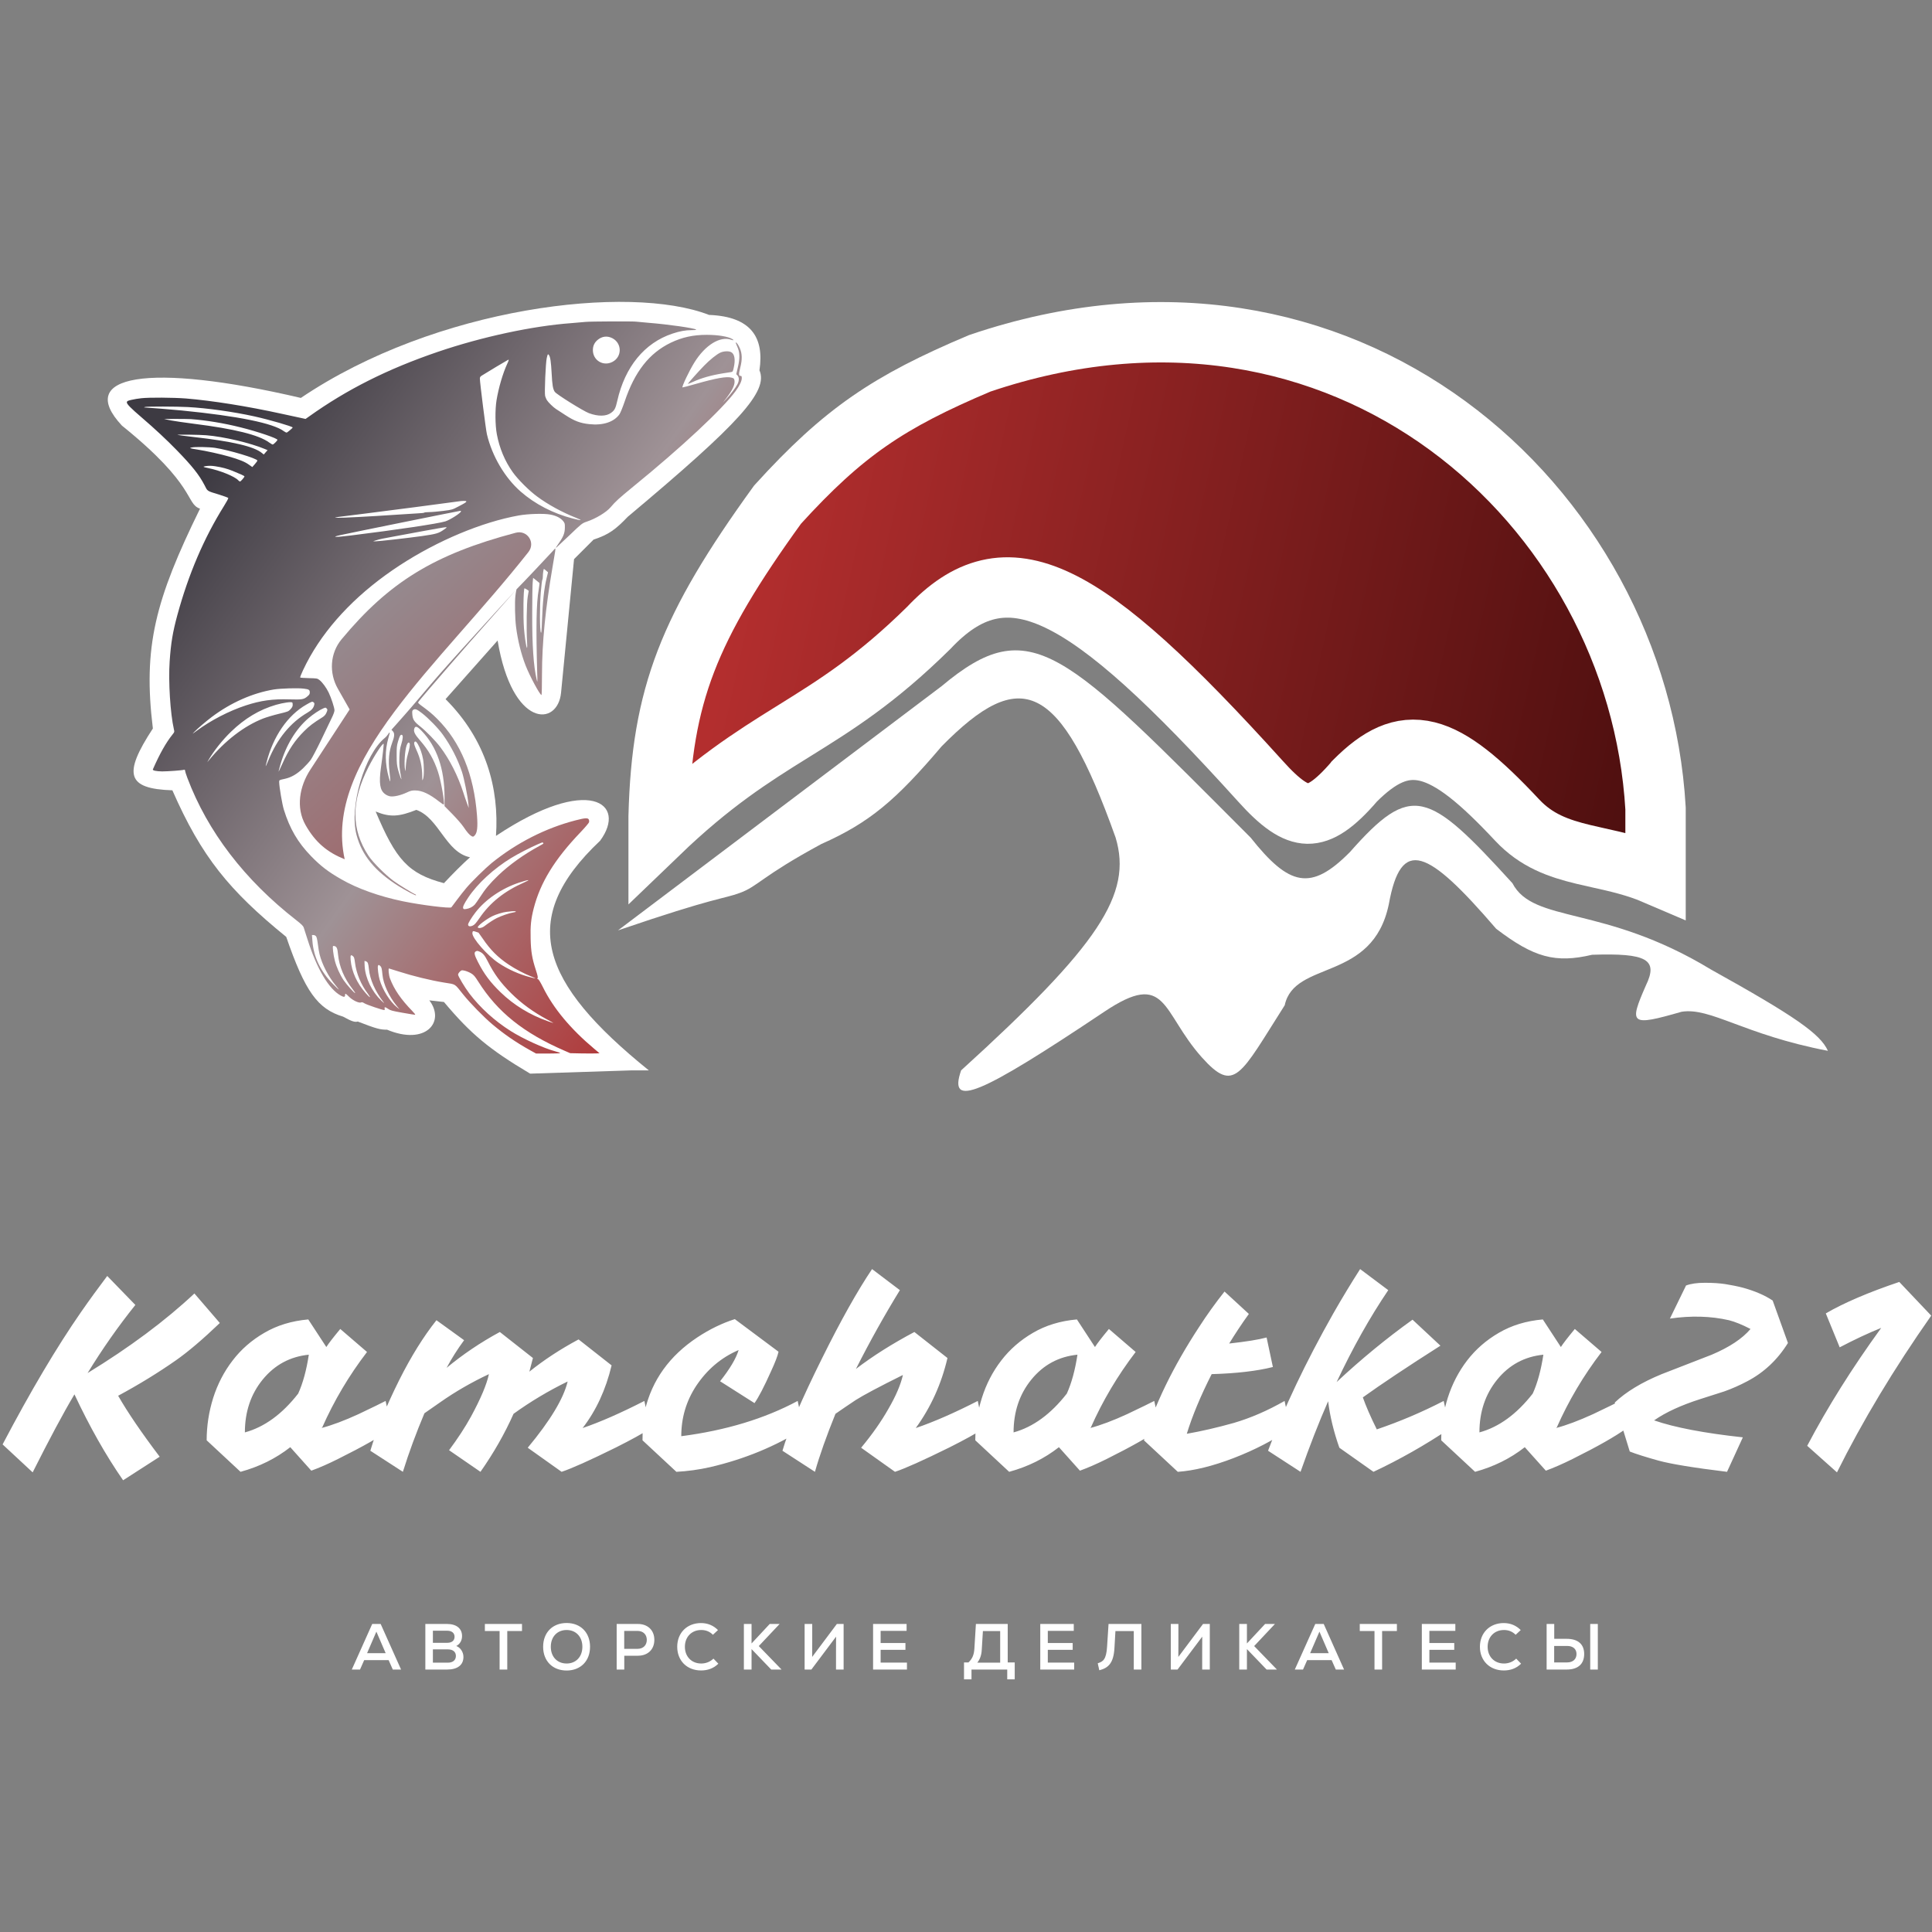
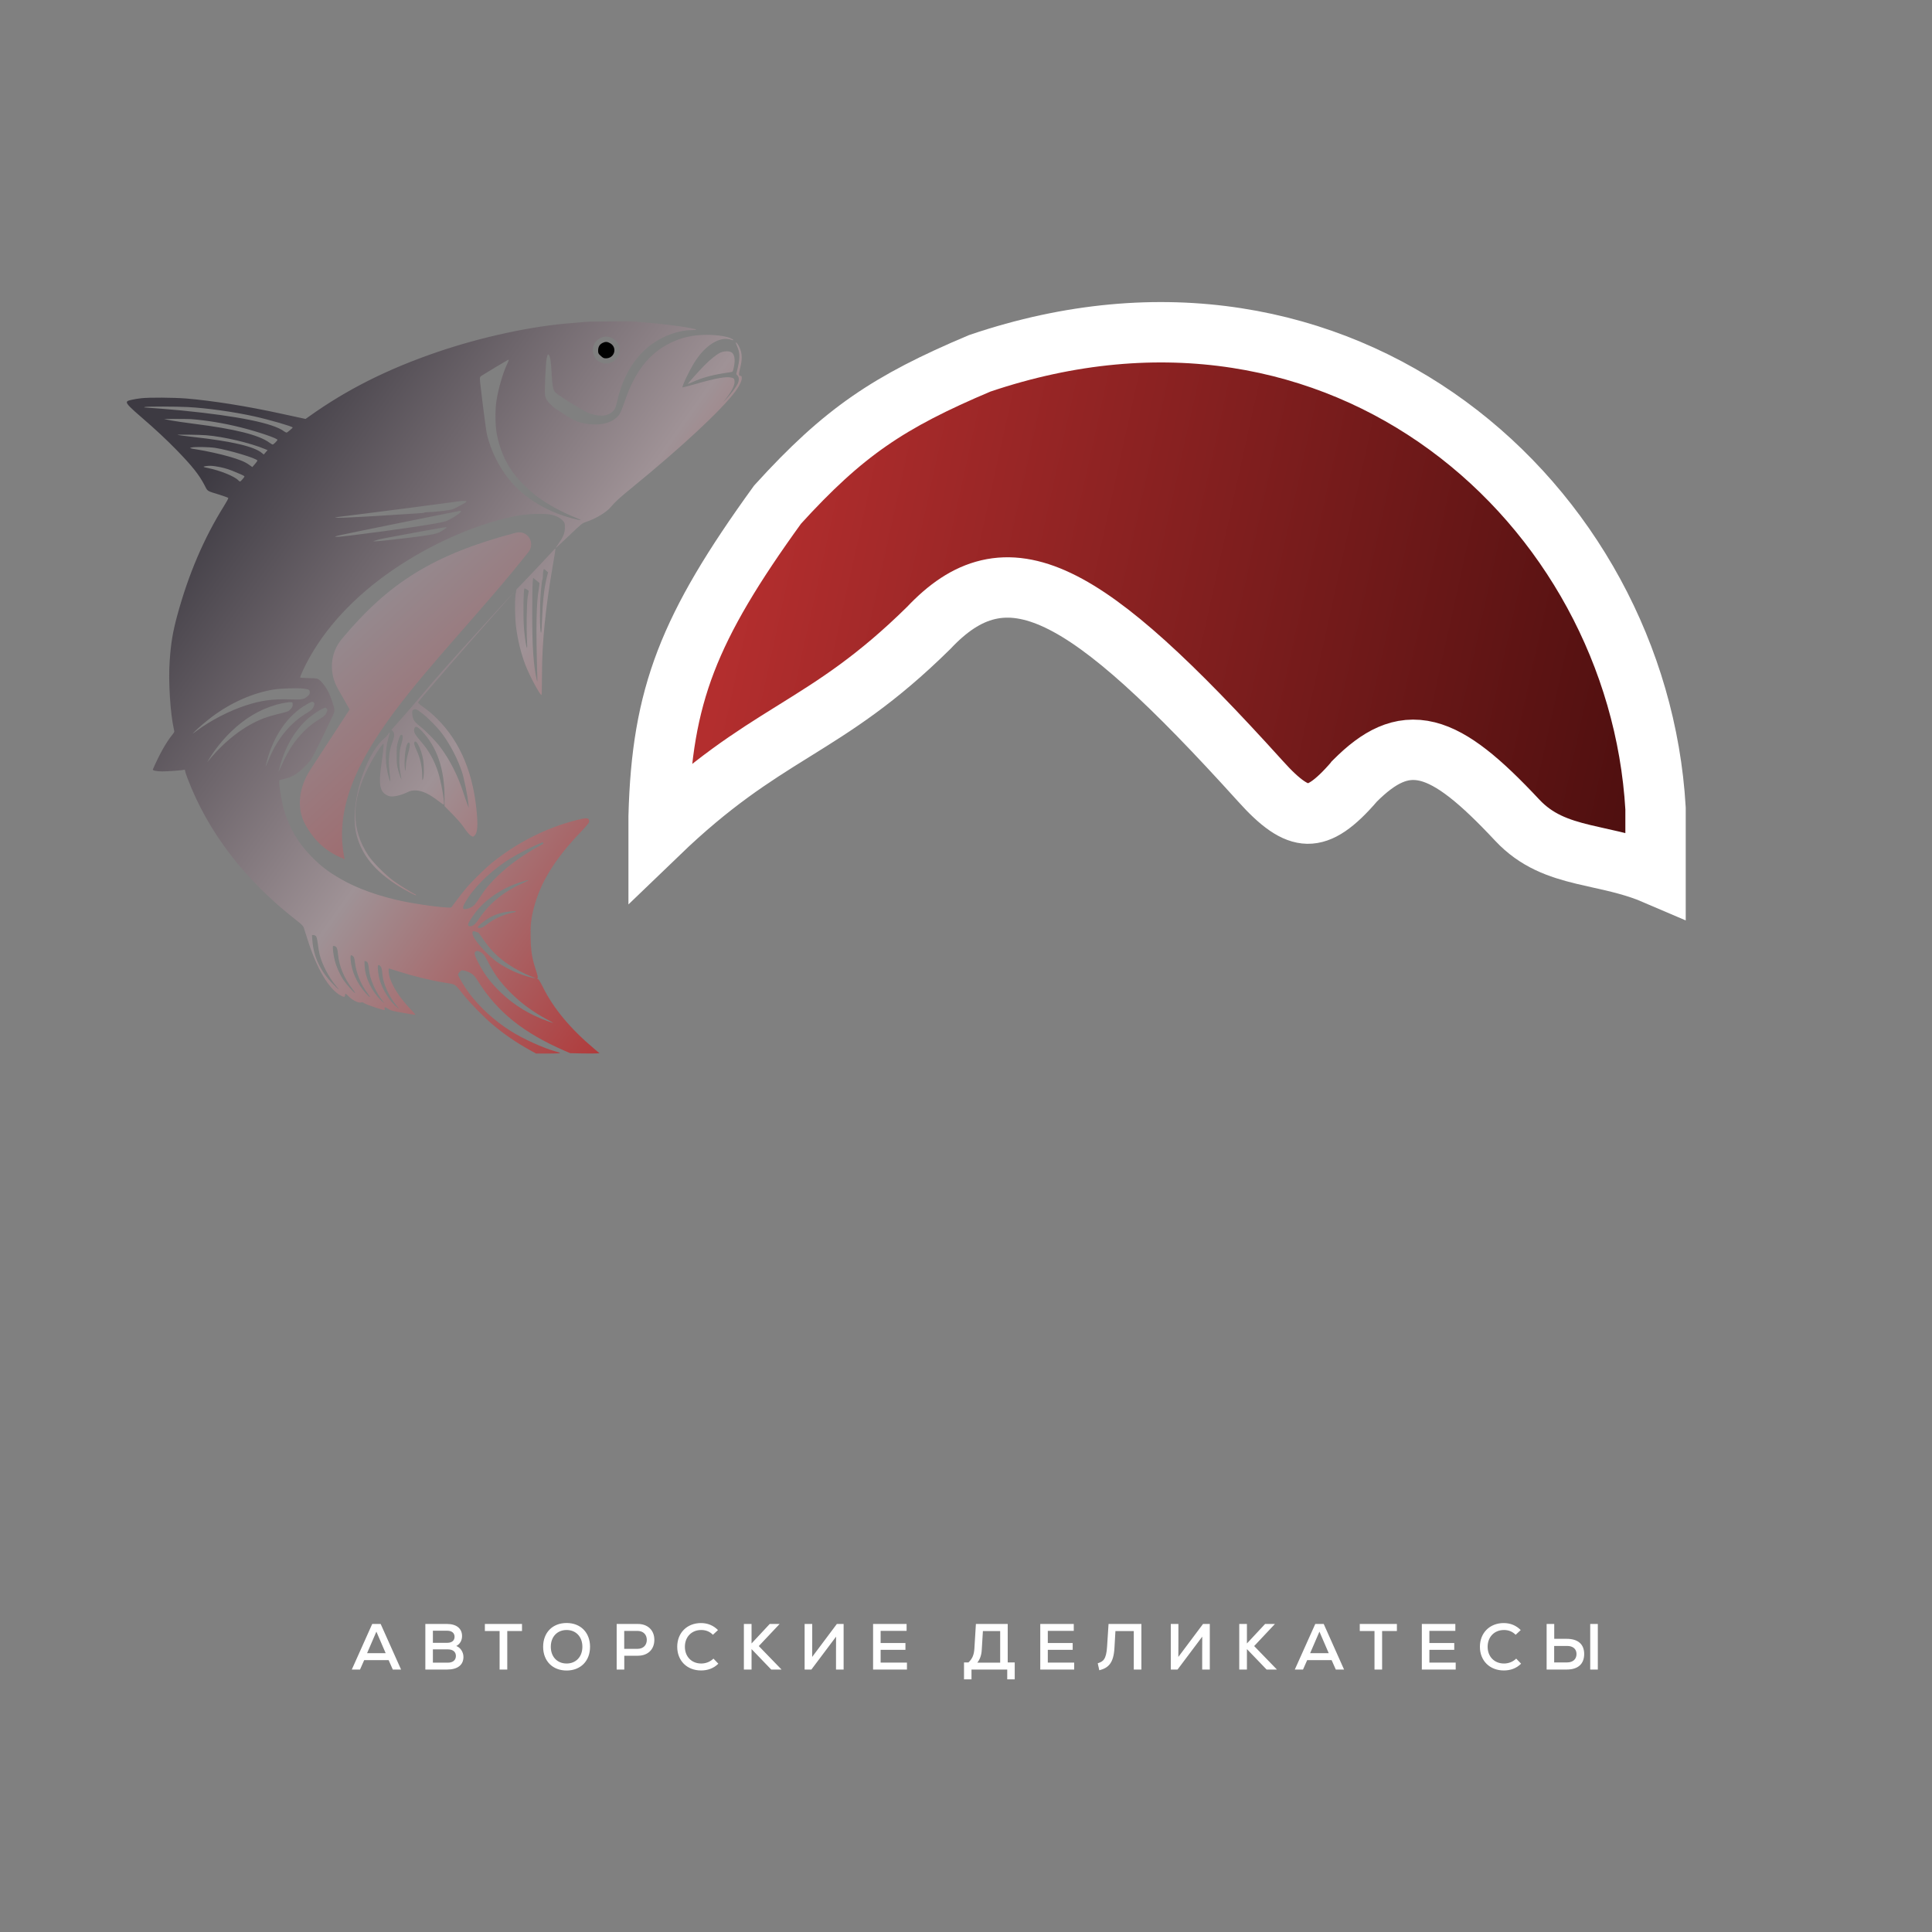
<svg xmlns="http://www.w3.org/2000/svg" width="32" height="32" viewBox="0 0 32 32" fill="none">
  <rect x="0" y="0" width="32" height="32" fill="#808080" stroke="none" />
-   <path d="M15.596 11.365C17.077 10.124 17.616 10.771 20.714 13.873C21.354 14.679 21.712 14.766 22.357 14.115C23.38 12.956 23.65 13.091 25.05 14.628C25.401 15.302 26.559 14.978 28.337 16.057C29.727 16.83 30.151 17.125 30.276 17.405C28.875 17.136 28.335 16.681 27.852 16.758C26.999 17.004 26.98 16.966 27.259 16.327C27.472 15.89 27.277 15.784 26.37 15.814C25.762 15.957 25.407 15.861 24.781 15.383C23.641 14.058 23.206 13.853 23.003 14.978C22.734 16.273 21.441 15.895 21.279 16.65C20.537 17.817 20.448 18.117 19.906 17.513C19.232 16.758 19.337 16.057 18.29 16.758C16.221 18.142 15.699 18.366 15.919 17.729C18.203 15.654 18.76 14.811 18.478 13.873C17.549 11.268 16.906 11.033 15.596 12.362C14.84 13.252 14.405 13.624 13.603 13.98C12.606 14.52 12.552 14.682 12.256 14.789C11.96 14.897 11.882 14.848 10.236 15.41L15.596 11.365Z" fill="white" />
  <path fill-rule="evenodd" clip-rule="evenodd" d="M10.106 5.685C10.23 5.756 10.18 5.935 10.036 5.935C10.001 5.935 9.988 5.929 9.951 5.895C9.91 5.858 9.907 5.851 9.907 5.806C9.907 5.746 9.93 5.706 9.978 5.681C10.025 5.657 10.059 5.658 10.106 5.685Z" fill="black" />
-   <path d="M4.983 6.591C7.219 5.081 10.424 4.703 11.744 5.216C12.444 5.243 12.66 5.593 12.579 6.133C12.728 6.482 12.253 7.004 10.397 8.56C10.201 8.765 10.087 8.854 9.832 8.937L9.508 9.261L9.293 11.472C9.239 12.039 8.485 12.066 8.242 10.609L7.38 11.58C8.054 12.254 8.269 13.063 8.215 13.845L7.784 14.199C7.38 14.115 7.273 13.549 6.896 13.414C6.611 13.527 6.462 13.54 6.222 13.441C6.558 14.239 6.76 14.471 7.353 14.628C7.689 14.271 7.883 14.101 8.215 13.845C9.751 12.821 10.397 13.306 9.939 13.926C8.566 15.221 8.943 16.273 10.747 17.729H10.451L8.781 17.783C8.101 17.379 7.797 17.125 7.353 16.596L7.111 16.569C7.38 16.92 7.057 17.324 6.411 17.055C6.303 17.055 6.245 17.044 5.926 16.92C5.878 16.933 5.832 16.921 5.683 16.839C5.261 16.711 5.054 16.425 4.741 15.518C3.795 14.748 3.34 14.194 2.855 13.09C2.1 13.065 2.034 12.826 2.532 12.066C2.366 10.711 2.572 9.936 3.313 8.425C3.071 8.344 3.259 8.047 2.02 7.05C1.239 6.214 2.451 5.998 4.983 6.591Z" fill="white" />
  <path fill-rule="evenodd" clip-rule="evenodd" d="M10.541 5.328C10.549 5.33 10.641 5.338 10.746 5.347C11.064 5.372 11.505 5.435 11.53 5.459C11.536 5.465 11.507 5.468 11.455 5.468C11.354 5.468 11.255 5.486 11.137 5.526C10.675 5.68 10.351 6.075 10.224 6.64C10.196 6.764 10.18 6.796 10.12 6.839C10.038 6.898 9.907 6.899 9.756 6.844C9.662 6.809 9.217 6.532 9.189 6.49C9.158 6.445 9.147 6.379 9.137 6.184C9.127 5.998 9.115 5.912 9.093 5.882C9.075 5.858 9.072 5.861 9.056 5.93C9.038 6.003 9.016 6.507 9.029 6.558C9.034 6.578 9.047 6.609 9.058 6.627C9.081 6.665 9.167 6.748 9.21 6.775C9.226 6.785 9.296 6.83 9.364 6.875C9.512 6.972 9.609 7.009 9.759 7.025C9.985 7.05 10.168 6.991 10.26 6.862C10.276 6.839 10.312 6.751 10.347 6.649C10.513 6.155 10.753 5.849 11.111 5.676C11.299 5.586 11.481 5.546 11.706 5.546C11.894 5.546 12.062 5.574 12.129 5.616C12.161 5.636 12.153 5.642 12.113 5.628C11.928 5.562 11.681 5.714 11.501 6.004C11.415 6.142 11.291 6.404 11.304 6.417C11.306 6.419 11.407 6.393 11.528 6.358C11.865 6.262 12.034 6.232 12.117 6.255C12.154 6.264 12.159 6.27 12.165 6.3C12.177 6.366 12.134 6.46 12.031 6.594L11.973 6.668L12.028 6.61C12.098 6.536 12.187 6.419 12.215 6.363C12.244 6.307 12.244 6.249 12.216 6.22L12.195 6.197L12.222 6.08C12.258 5.927 12.254 5.832 12.209 5.736C12.193 5.701 12.183 5.672 12.187 5.672C12.202 5.672 12.227 5.707 12.253 5.765C12.293 5.854 12.296 5.955 12.261 6.089C12.233 6.2 12.234 6.226 12.266 6.226C12.283 6.226 12.286 6.233 12.286 6.265C12.286 6.312 12.248 6.39 12.183 6.479C11.964 6.778 11.286 7.41 10.487 8.061C10.255 8.251 10.195 8.305 10.113 8.402C10.043 8.485 9.869 8.59 9.719 8.64C9.642 8.666 9.634 8.672 9.433 8.865C9.326 8.966 9.231 9.056 9.221 9.064C9.198 9.082 9.2 9.076 9.261 8.989C9.331 8.89 9.355 8.827 9.356 8.742C9.357 8.672 9.355 8.665 9.327 8.63C9.285 8.578 9.211 8.541 9.116 8.523C9.007 8.502 8.748 8.51 8.591 8.538C7.98 8.648 7.247 8.955 6.622 9.363C5.965 9.792 5.458 10.307 5.135 10.876C5.055 11.017 4.963 11.213 4.973 11.222C4.977 11.226 5.042 11.23 5.117 11.232C5.251 11.235 5.255 11.236 5.291 11.263C5.338 11.299 5.406 11.391 5.444 11.471C5.487 11.56 5.54 11.724 5.54 11.765C5.54 11.786 5.522 11.837 5.49 11.901C5.463 11.957 5.384 12.12 5.316 12.264C5.247 12.407 5.171 12.551 5.147 12.585C5.123 12.618 5.065 12.682 5.017 12.728C4.917 12.822 4.828 12.874 4.725 12.898C4.621 12.921 4.624 12.919 4.624 12.954C4.625 13.033 4.674 13.323 4.702 13.412C4.8 13.727 4.933 13.954 5.15 14.178C5.31 14.343 5.437 14.441 5.65 14.562C5.92 14.718 6.28 14.846 6.668 14.927C6.972 14.99 7.455 15.05 7.476 15.028C7.482 15.021 7.524 14.965 7.569 14.904C7.615 14.842 7.685 14.753 7.726 14.705C7.813 14.602 8.039 14.38 8.143 14.295C8.558 13.959 9.038 13.715 9.535 13.587C9.689 13.547 9.736 13.544 9.752 13.573C9.758 13.585 9.76 13.605 9.757 13.618C9.753 13.632 9.687 13.709 9.61 13.79C9.185 14.235 8.95 14.618 8.84 15.045C8.795 15.219 8.783 15.337 8.789 15.553C8.794 15.762 8.814 15.879 8.876 16.068C8.905 16.157 8.912 16.191 8.904 16.2C8.896 16.21 8.898 16.214 8.911 16.218C8.923 16.221 8.952 16.269 8.994 16.353C9.167 16.703 9.452 17.044 9.843 17.372L9.93 17.445L9.877 17.448C9.848 17.45 9.739 17.449 9.634 17.448L9.444 17.444L9.352 17.404C8.672 17.109 8.241 16.764 7.922 16.259C7.865 16.169 7.847 16.148 7.802 16.121C7.774 16.104 7.727 16.085 7.698 16.078C7.646 16.067 7.645 16.067 7.616 16.094C7.6 16.11 7.587 16.131 7.587 16.143C7.587 16.169 7.697 16.353 7.773 16.454C7.948 16.686 8.192 16.909 8.457 17.076C8.664 17.207 9.005 17.362 9.2 17.414C9.246 17.426 9.281 17.439 9.277 17.443C9.274 17.447 9.182 17.45 9.075 17.45H8.879L8.776 17.393C8.546 17.265 8.347 17.128 8.155 16.966C8.014 16.847 7.787 16.615 7.677 16.478C7.52 16.283 7.56 16.308 7.353 16.274C7.131 16.238 6.831 16.164 6.614 16.094C6.523 16.065 6.447 16.041 6.443 16.041C6.428 16.041 6.439 16.152 6.46 16.208C6.528 16.388 6.642 16.554 6.831 16.748C6.867 16.785 6.884 16.808 6.874 16.808C6.866 16.808 6.772 16.793 6.665 16.774C6.496 16.744 6.466 16.736 6.43 16.711C6.379 16.676 6.365 16.674 6.371 16.706C6.374 16.721 6.371 16.731 6.365 16.73C6.335 16.73 6.072 16.641 6.038 16.619C6.009 16.601 5.994 16.596 5.982 16.603C5.951 16.62 5.844 16.571 5.784 16.512C5.726 16.454 5.716 16.449 5.716 16.476C5.715 16.517 5.701 16.52 5.646 16.491C5.447 16.384 5.248 16.048 5.092 15.555C5.064 15.467 5.036 15.379 5.03 15.361C5.021 15.336 4.991 15.306 4.906 15.24C4.05 14.573 3.439 13.774 3.103 12.884C3.082 12.828 3.065 12.774 3.065 12.764C3.065 12.751 3.06 12.747 3.047 12.75C3.016 12.76 2.778 12.777 2.686 12.777C2.589 12.776 2.524 12.762 2.532 12.743C2.645 12.485 2.75 12.299 2.857 12.166C2.89 12.125 2.891 12.123 2.88 12.078C2.821 11.821 2.787 11.287 2.81 10.955C2.831 10.647 2.861 10.47 2.938 10.186C3.122 9.511 3.378 8.912 3.71 8.381C3.753 8.313 3.785 8.253 3.781 8.248C3.778 8.242 3.711 8.218 3.632 8.193C3.42 8.128 3.441 8.141 3.386 8.033C3.298 7.864 3.181 7.717 2.928 7.457C2.76 7.284 2.562 7.1 2.356 6.923C2.159 6.754 2.097 6.691 2.101 6.661C2.104 6.643 2.116 6.637 2.177 6.623C2.218 6.613 2.291 6.601 2.34 6.596C2.472 6.581 2.87 6.584 3.079 6.6C3.514 6.636 4.095 6.728 4.668 6.854C4.802 6.883 4.945 6.914 4.987 6.923L5.061 6.939L5.118 6.899C5.745 6.451 6.419 6.112 7.251 5.828C7.982 5.579 8.819 5.399 9.464 5.352C9.544 5.346 9.648 5.337 9.694 5.332C9.77 5.323 10.507 5.32 10.541 5.328ZM10.143 5.602C10.305 5.686 10.305 5.913 10.142 5.995C9.99 6.072 9.82 5.968 9.82 5.799C9.82 5.73 9.845 5.676 9.896 5.632C9.97 5.569 10.058 5.558 10.143 5.602ZM12.111 5.833C12.168 5.863 12.183 5.96 12.153 6.09C12.139 6.154 12.137 6.158 12.107 6.163C12.09 6.165 12.032 6.175 11.979 6.183C11.779 6.215 11.615 6.262 11.478 6.325C11.433 6.345 11.394 6.361 11.393 6.359C11.388 6.355 11.569 6.152 11.661 6.058C11.756 5.96 11.868 5.87 11.93 5.841C11.986 5.815 12.071 5.811 12.111 5.833ZM8.402 6.024C8.328 6.183 8.258 6.424 8.224 6.63C8.199 6.787 8.201 7.04 8.229 7.191C8.272 7.422 8.362 7.638 8.492 7.82C8.576 7.939 8.763 8.126 8.894 8.222C9.074 8.356 9.308 8.484 9.542 8.577C9.658 8.623 9.638 8.627 9.486 8.588C9.162 8.505 8.861 8.349 8.625 8.143C8.361 7.912 8.151 7.555 8.065 7.193C8.047 7.12 7.948 6.333 7.948 6.27C7.948 6.248 7.956 6.236 7.98 6.221C8.053 6.174 8.405 5.964 8.419 5.958C8.431 5.954 8.427 5.97 8.402 6.024ZM3.11 6.742C3.43 6.759 3.864 6.82 4.21 6.896C4.467 6.953 4.848 7.064 4.848 7.081C4.848 7.088 4.779 7.147 4.753 7.163C4.745 7.168 4.727 7.16 4.706 7.145C4.529 7.01 3.949 6.892 3.011 6.799C2.822 6.781 2.475 6.753 2.407 6.75C2.378 6.749 2.378 6.749 2.402 6.741C2.432 6.731 2.926 6.732 3.11 6.742ZM3.162 6.942C3.423 6.962 3.708 7.009 3.983 7.078C4.263 7.147 4.595 7.26 4.595 7.285C4.595 7.299 4.53 7.363 4.516 7.363C4.51 7.363 4.484 7.348 4.458 7.329C4.287 7.204 3.888 7.104 3.211 7.019C3.058 6.999 2.891 6.975 2.84 6.965C2.789 6.954 2.737 6.944 2.723 6.942C2.694 6.937 3.1 6.938 3.162 6.942ZM3.415 7.209C3.706 7.232 4.152 7.338 4.389 7.438L4.432 7.456L4.4 7.492L4.369 7.528L4.339 7.504C4.209 7.395 3.843 7.309 3.197 7.237C3.058 7.221 2.943 7.206 2.94 7.203C2.932 7.195 3.3 7.2 3.415 7.209ZM3.562 7.418C3.792 7.453 4.264 7.595 4.263 7.629C4.263 7.635 4.244 7.662 4.221 7.688L4.179 7.736L4.122 7.696C4.058 7.649 3.961 7.61 3.797 7.563C3.657 7.522 3.406 7.467 3.269 7.446C3.141 7.426 3.127 7.421 3.177 7.411C3.239 7.399 3.461 7.403 3.562 7.418ZM3.567 7.723C3.677 7.74 3.762 7.763 3.852 7.799C3.992 7.856 4.049 7.882 4.049 7.891C4.049 7.904 3.988 7.975 3.976 7.975C3.969 7.975 3.956 7.966 3.946 7.955C3.887 7.89 3.641 7.791 3.44 7.751C3.361 7.736 3.353 7.729 3.406 7.721C3.46 7.713 3.503 7.713 3.567 7.723ZM7.724 8.305C7.724 8.318 7.706 8.33 7.595 8.388C7.492 8.442 7.49 8.443 7.342 8.462C7.26 8.472 7.154 8.482 7.108 8.482C7.061 8.483 7.025 8.487 7.027 8.491C7.029 8.495 6.973 8.501 6.902 8.504C6.832 8.508 6.681 8.517 6.569 8.525C6.109 8.556 5.681 8.578 5.601 8.576C5.518 8.573 5.521 8.572 5.732 8.546C5.851 8.531 5.998 8.512 6.059 8.505C6.331 8.472 7.49 8.32 7.583 8.306C7.656 8.294 7.724 8.293 7.724 8.305ZM7.636 8.469C7.636 8.495 7.453 8.612 7.375 8.636C7.258 8.673 6.559 8.777 5.813 8.869C5.552 8.902 5.475 8.899 5.638 8.863C5.788 8.829 7.61 8.461 7.624 8.461C7.631 8.461 7.636 8.465 7.636 8.469ZM7.358 8.768C7.269 8.833 7.23 8.844 6.988 8.879C6.774 8.909 6.269 8.967 6.222 8.966L6.179 8.965L6.223 8.951C6.288 8.93 6.336 8.92 6.535 8.884C6.634 8.865 6.857 8.824 7.032 8.792C7.206 8.76 7.361 8.733 7.378 8.733C7.407 8.733 7.407 8.734 7.358 8.768ZM9.195 9.134C9.191 9.162 9.172 9.275 9.153 9.384C9.033 10.085 8.978 10.641 8.977 11.17C8.977 11.358 8.973 11.512 8.969 11.512C8.943 11.512 8.774 11.198 8.705 11.021C8.632 10.833 8.575 10.605 8.547 10.379C8.53 10.244 8.524 9.973 8.537 9.868C8.543 9.81 8.555 9.761 8.555 9.761C8.617 9.702 9.132 9.155 9.153 9.13C9.174 9.105 9.193 9.084 9.197 9.084C9.2 9.083 9.199 9.106 9.195 9.134ZM9.046 9.452L9.077 9.479L9.055 9.57C9.011 9.749 8.988 9.97 8.976 10.302C8.971 10.448 8.967 10.491 8.959 10.477C8.939 10.443 8.938 10.034 8.957 9.813C8.966 9.703 8.978 9.609 8.982 9.604C8.987 9.598 8.991 9.576 8.991 9.554C8.991 9.5 9.002 9.423 9.009 9.424C9.013 9.424 9.029 9.436 9.046 9.452ZM8.879 9.61C8.906 9.631 8.931 9.651 8.934 9.655C8.938 9.658 8.932 9.707 8.923 9.763C8.883 9.988 8.876 10.392 8.898 11.153C8.903 11.308 8.902 11.311 8.889 11.255C8.837 11.038 8.813 10.684 8.815 10.152C8.815 9.914 8.819 9.686 8.823 9.645L8.83 9.571L8.879 9.61ZM8.725 9.763C8.743 9.774 8.757 9.785 8.757 9.787C8.757 9.79 8.75 9.833 8.741 9.882C8.723 9.982 8.717 10.411 8.73 10.638C8.743 10.854 8.7 10.659 8.679 10.411C8.663 10.208 8.669 9.744 8.688 9.744C8.691 9.744 8.708 9.753 8.725 9.763ZM8.555 9.761C8.555 9.761 7.958 10.437 7.763 10.657C7.685 10.745 7.544 10.907 7.449 11.017C7.355 11.126 7.198 11.308 7.101 11.42C7.004 11.531 6.925 11.629 6.925 11.635C6.925 11.642 6.941 11.659 6.961 11.674C7.102 11.777 7.155 11.82 7.241 11.906C7.63 12.293 7.85 12.828 7.901 13.511C7.915 13.701 7.904 13.794 7.863 13.837C7.84 13.861 7.836 13.862 7.812 13.85C7.778 13.832 7.737 13.786 7.674 13.692C7.646 13.65 7.564 13.557 7.493 13.484L7.363 13.352V13.204C7.363 12.736 7.236 12.368 6.985 12.107C6.909 12.028 6.879 12.019 6.862 12.068C6.846 12.115 6.87 12.165 6.958 12.265C7.098 12.424 7.189 12.584 7.255 12.785C7.305 12.935 7.37 13.307 7.35 13.326C7.347 13.329 7.316 13.309 7.281 13.282C7.11 13.148 6.992 13.093 6.875 13.092C6.822 13.092 6.799 13.097 6.734 13.128C6.637 13.173 6.525 13.199 6.464 13.19C6.438 13.186 6.402 13.171 6.379 13.153C6.292 13.091 6.274 12.974 6.31 12.712C6.337 12.522 6.359 12.325 6.354 12.32C6.338 12.304 6.2 12.515 6.103 12.705C5.814 13.272 5.814 13.735 6.104 14.175C6.176 14.283 6.382 14.49 6.518 14.59C6.606 14.655 6.85 14.805 6.89 14.819C6.876 14.826 6.897 14.826 6.894 14.83C6.887 14.838 6.717 14.748 6.606 14.679C6.211 14.431 5.995 14.169 5.905 13.827C5.782 13.356 6.04 12.495 6.373 12.223C6.421 12.184 6.443 12.134 6.448 12.134C6.459 12.134 6.46 12.13 6.433 12.223C6.373 12.432 6.376 12.652 6.441 12.883C6.469 12.982 6.472 12.959 6.451 12.78C6.429 12.595 6.443 12.445 6.493 12.309C6.536 12.197 6.539 12.146 6.507 12.112L6.484 12.087L6.56 12.002C6.602 11.954 6.667 11.881 6.705 11.838C6.744 11.795 6.86 11.66 6.964 11.537C7.234 11.217 7.294 11.149 7.636 10.769C8.008 10.357 8.555 9.761 8.555 9.761ZM5.032 11.406C5.117 11.416 5.131 11.426 5.131 11.469C5.131 11.495 5.123 11.508 5.092 11.534C5.033 11.585 5.003 11.59 4.795 11.584C4.517 11.575 4.317 11.603 4.071 11.684C3.793 11.775 3.487 11.934 3.257 12.105C3.184 12.16 3.18 12.162 3.216 12.125C3.267 12.071 3.41 11.949 3.508 11.875C3.823 11.638 4.185 11.478 4.536 11.42C4.648 11.402 4.933 11.393 5.032 11.406ZM5.193 11.632C5.207 11.642 5.21 11.652 5.205 11.674C5.193 11.727 5.162 11.763 5.095 11.802C4.81 11.968 4.592 12.234 4.443 12.599C4.396 12.712 4.392 12.716 4.415 12.627C4.523 12.198 4.766 11.845 5.075 11.67C5.166 11.618 5.172 11.616 5.193 11.632ZM4.842 11.636C4.845 11.639 4.848 11.657 4.848 11.675C4.848 11.699 4.839 11.717 4.812 11.747C4.776 11.785 4.77 11.787 4.616 11.824C4.529 11.845 4.412 11.88 4.358 11.901C4.044 12.024 3.726 12.268 3.461 12.591L3.433 12.625L3.455 12.586C3.542 12.436 3.686 12.255 3.826 12.12C4.054 11.899 4.297 11.754 4.571 11.674C4.689 11.64 4.826 11.62 4.842 11.636ZM5.408 11.732C5.428 11.751 5.427 11.761 5.404 11.811C5.392 11.837 5.372 11.86 5.344 11.878C5.191 11.973 5.125 12.023 5.038 12.11C4.884 12.263 4.783 12.414 4.676 12.652C4.642 12.728 4.614 12.785 4.614 12.78C4.614 12.774 4.628 12.722 4.644 12.665C4.736 12.345 4.901 12.073 5.11 11.895C5.188 11.828 5.296 11.757 5.357 11.732C5.39 11.718 5.395 11.718 5.408 11.732ZM6.989 11.812C7.096 11.895 7.262 12.065 7.337 12.171C7.468 12.354 7.58 12.572 7.65 12.78C7.686 12.887 7.748 13.194 7.758 13.315L7.764 13.383L7.735 13.305C7.719 13.262 7.692 13.184 7.675 13.13C7.584 12.848 7.451 12.585 7.291 12.372C7.213 12.269 7.057 12.109 6.952 12.026C6.857 11.95 6.835 11.915 6.829 11.829C6.825 11.781 6.828 11.769 6.842 11.759C6.875 11.735 6.902 11.745 6.989 11.812ZM6.654 12.171C6.679 12.176 6.676 12.232 6.646 12.329C6.625 12.396 6.619 12.437 6.615 12.547C6.611 12.676 6.614 12.715 6.647 12.892C6.657 12.944 6.62 12.847 6.595 12.756C6.574 12.677 6.57 12.643 6.57 12.513C6.569 12.384 6.572 12.352 6.591 12.286C6.619 12.191 6.632 12.166 6.654 12.171ZM6.921 12.325C6.959 12.39 6.991 12.483 7.008 12.578C7.025 12.681 7.025 12.855 7.007 12.902C6.995 12.935 6.994 12.935 6.994 12.861C6.992 12.697 6.963 12.563 6.898 12.423C6.868 12.356 6.856 12.32 6.86 12.304C6.87 12.268 6.892 12.275 6.921 12.325ZM6.785 12.314C6.793 12.336 6.784 12.393 6.755 12.494C6.738 12.553 6.726 12.623 6.722 12.688C6.717 12.773 6.715 12.784 6.709 12.751C6.691 12.655 6.705 12.437 6.735 12.346C6.751 12.3 6.773 12.285 6.785 12.314ZM8.996 13.962C9.004 13.974 9.011 13.969 8.928 14.015C8.674 14.153 8.432 14.327 8.254 14.498C8.114 14.633 8.039 14.722 7.95 14.86C7.915 14.914 7.876 14.97 7.862 14.985C7.828 15.021 7.773 15.049 7.72 15.056C7.683 15.061 7.676 15.059 7.671 15.042C7.663 15.018 7.688 14.967 7.756 14.865C7.911 14.632 8.182 14.384 8.47 14.209C8.585 14.139 8.784 14.037 8.907 13.984C8.994 13.947 8.988 13.948 8.996 13.962ZM8.682 14.616C8.356 14.759 8.115 14.951 7.94 15.209C7.881 15.294 7.86 15.317 7.828 15.332C7.784 15.351 7.753 15.344 7.753 15.313C7.753 15.291 7.81 15.197 7.875 15.113C8.04 14.898 8.313 14.712 8.601 14.618C8.764 14.565 8.8 14.564 8.682 14.616ZM8.541 15.097C8.55 15.103 8.54 15.107 8.507 15.112C8.443 15.121 8.303 15.169 8.229 15.206C8.17 15.236 8.105 15.278 8.022 15.341C7.984 15.37 7.926 15.381 7.914 15.361C7.902 15.341 8.042 15.232 8.15 15.177C8.211 15.146 8.332 15.109 8.39 15.103C8.418 15.1 8.46 15.096 8.484 15.093C8.508 15.09 8.534 15.092 8.541 15.097ZM7.885 15.434C7.906 15.441 7.925 15.448 7.926 15.448C7.927 15.448 7.958 15.493 7.996 15.547C8.123 15.734 8.247 15.858 8.426 15.977C8.531 16.048 8.691 16.132 8.803 16.175C8.893 16.211 8.89 16.213 8.783 16.186C8.604 16.14 8.417 16.057 8.26 15.952C8.072 15.828 7.816 15.535 7.824 15.454C7.827 15.419 7.835 15.416 7.885 15.434ZM5.233 15.506C5.245 15.519 5.254 15.558 5.264 15.633C5.271 15.693 5.284 15.771 5.293 15.806C5.335 15.976 5.443 16.182 5.564 16.327C5.638 16.416 5.622 16.407 5.519 16.303C5.31 16.093 5.192 15.845 5.174 15.579L5.167 15.487H5.191C5.205 15.487 5.223 15.495 5.233 15.506ZM5.547 15.672C5.579 15.684 5.59 15.713 5.599 15.811C5.619 16.009 5.699 16.201 5.839 16.382C5.868 16.419 5.887 16.449 5.882 16.449C5.867 16.449 5.737 16.304 5.691 16.235C5.628 16.14 5.572 16.015 5.546 15.912C5.52 15.812 5.505 15.677 5.517 15.669C5.522 15.666 5.535 15.668 5.547 15.672ZM7.938 15.76C7.994 15.782 8.027 15.82 8.076 15.917C8.184 16.131 8.289 16.275 8.464 16.449C8.638 16.622 8.835 16.765 9.073 16.892C9.127 16.921 9.168 16.944 9.165 16.944C9.161 16.944 9.12 16.931 9.073 16.914C8.775 16.809 8.51 16.647 8.291 16.435C8.122 16.272 8.017 16.131 7.917 15.935C7.857 15.818 7.848 15.776 7.879 15.759C7.902 15.747 7.906 15.747 7.938 15.76ZM5.845 15.836C5.865 15.852 5.87 15.868 5.88 15.947C5.901 16.12 5.979 16.309 6.091 16.456C6.154 16.54 6.131 16.534 6.055 16.447C5.911 16.283 5.826 16.095 5.808 15.903C5.801 15.821 5.808 15.807 5.845 15.836ZM6.065 15.924C6.093 15.936 6.101 15.96 6.11 16.049C6.127 16.225 6.214 16.42 6.356 16.604C6.371 16.623 6.353 16.61 6.317 16.575C6.159 16.423 6.052 16.203 6.04 16.005C6.037 15.955 6.036 15.915 6.039 15.915C6.041 15.915 6.052 15.92 6.065 15.924ZM6.3 16.001C6.32 16.021 6.325 16.042 6.335 16.147C6.35 16.301 6.442 16.502 6.569 16.658L6.617 16.716L6.576 16.684C6.46 16.592 6.337 16.397 6.287 16.224C6.268 16.16 6.252 16.029 6.259 16.001C6.265 15.977 6.276 15.977 6.3 16.001Z" fill="url(#paint0_linear_245_15)" />
  <path d="M8.752 9.144C8.875 8.988 8.734 8.773 8.542 8.824C7.192 9.181 6.444 9.642 5.658 10.588C5.465 10.82 5.447 11.148 5.597 11.409L5.791 11.751L5.141 12.747C4.96 13.023 4.898 13.377 5.06 13.664C5.226 13.958 5.427 14.119 5.709 14.232C5.351 12.595 7.245 11.053 8.752 9.144Z" fill="url(#paint1_linear_245_15)" />
  <path d="M18.936 8.898L18.913 8.885L18.887 8.884C16.403 8.774 14.348 10.257 12.926 11.613C12.359 12.153 11.889 12.678 11.53 13.078C11.438 13.18 11.353 13.275 11.276 13.359C11.097 13.556 10.967 13.688 10.882 13.75C10.89 9.184 14.589 5.485 19.151 5.485C23.718 5.485 27.421 9.192 27.421 13.765C27.421 14.04 27.34 14.158 27.236 14.206C27.117 14.261 26.921 14.249 26.638 14.15C26.079 13.953 25.293 13.454 24.399 12.817C23.783 12.378 23.122 11.879 22.457 11.377C22.161 11.153 21.864 10.929 21.57 10.709C20.619 9.997 19.696 9.333 18.936 8.898Z" fill="url(#paint2_linear_245_15)" />
  <path d="M27.421 13.39V14.486C27.095 14.346 26.774 14.275 26.476 14.209C26.391 14.19 26.308 14.171 26.227 14.152C25.813 14.052 25.448 13.924 25.129 13.583C24.823 13.256 24.557 12.999 24.317 12.812C24.077 12.625 23.857 12.502 23.645 12.449C23.204 12.339 22.838 12.537 22.442 12.933L22.439 12.936L22.437 12.939C22.1 13.331 21.867 13.479 21.658 13.476C21.555 13.474 21.444 13.435 21.314 13.346C21.184 13.257 21.041 13.122 20.875 12.937C19.409 11.315 18.364 10.343 17.527 9.945C17.103 9.743 16.724 9.683 16.367 9.767C16.012 9.85 15.694 10.07 15.384 10.399C14.511 11.26 13.844 11.675 13.161 12.1C13.146 12.109 13.131 12.118 13.116 12.128C12.458 12.537 11.784 12.963 10.909 13.805V13.523C10.935 12.514 11.061 11.733 11.361 10.952C11.662 10.17 12.139 9.381 12.879 8.358C13.428 7.754 13.888 7.329 14.397 6.976C14.907 6.622 15.469 6.338 16.227 6.018C22.262 3.971 27.127 8.357 27.421 13.39Z" fill="url(#paint3_linear_245_15)" stroke="white" />
-   <path d="M1.957 23.118C2.114 23.393 2.344 23.73 2.645 24.128L2.039 24.518C1.752 24.104 1.484 23.63 1.233 23.095C1.046 23.409 0.816 23.84 0.541 24.387L0.043 23.924C0.505 23.045 0.938 22.314 1.342 21.732C1.481 21.532 1.626 21.333 1.776 21.134L2.242 21.614C1.959 21.967 1.695 22.343 1.451 22.742C2.147 22.316 2.737 21.877 3.22 21.424L3.641 21.913C3.36 22.182 3.119 22.387 2.917 22.529C2.624 22.734 2.304 22.931 1.957 23.118ZM4.808 23.97C4.569 24.157 4.295 24.293 3.984 24.378L3.423 23.856C3.423 23.618 3.459 23.384 3.531 23.154C3.604 22.925 3.711 22.718 3.853 22.534C3.994 22.349 4.169 22.197 4.378 22.076C4.589 21.952 4.832 21.878 5.106 21.854L5.405 22.311C5.441 22.254 5.518 22.154 5.636 22.012L6.079 22.393C5.78 22.783 5.533 23.2 5.337 23.643L5.323 23.653C5.498 23.607 5.704 23.53 5.939 23.422C6.174 23.31 6.324 23.237 6.387 23.204L6.486 23.662C6.308 23.791 6.013 23.959 5.599 24.165C5.437 24.246 5.289 24.311 5.156 24.359L4.808 23.97ZM4.056 23.725C4.379 23.637 4.673 23.423 4.939 23.082C5.017 22.91 5.076 22.695 5.115 22.438C4.805 22.469 4.55 22.606 4.35 22.851C4.154 23.092 4.056 23.384 4.056 23.725ZM8.768 22.719C9.012 22.523 9.284 22.345 9.583 22.185L10.13 22.615C10.034 23.017 9.874 23.363 9.65 23.653C9.943 23.553 10.284 23.403 10.673 23.204L10.768 23.662C10.645 23.743 10.456 23.847 10.203 23.974C9.768 24.189 9.468 24.323 9.302 24.378L8.741 23.979C9.115 23.529 9.335 23.163 9.402 22.882C9.085 23.036 8.786 23.215 8.506 23.417C8.358 23.749 8.175 24.069 7.958 24.378L7.438 24.02C7.582 23.826 7.705 23.639 7.804 23.458C7.964 23.162 8.062 22.929 8.098 22.76C7.809 22.896 7.542 23.05 7.297 23.222C7.213 23.279 7.124 23.341 7.03 23.408C6.895 23.728 6.775 24.051 6.673 24.378L6.134 24.029C6.237 23.681 6.397 23.29 6.614 22.855C6.81 22.465 7.015 22.136 7.229 21.867L7.687 22.198C7.578 22.346 7.481 22.499 7.397 22.656C7.671 22.429 7.966 22.231 8.279 22.062L8.827 22.493L8.768 22.719ZM11.284 23.788C12.023 23.692 12.666 23.497 13.212 23.204L13.311 23.662C12.847 23.955 12.331 24.168 11.764 24.3C11.574 24.343 11.387 24.368 11.203 24.378L10.642 23.856C10.642 23.642 10.655 23.476 10.682 23.358C10.8 22.86 11.088 22.458 11.547 22.153C11.752 22.017 11.96 21.916 12.171 21.849L12.895 22.389C12.88 22.458 12.838 22.568 12.768 22.719C12.654 22.973 12.563 23.147 12.497 23.24L11.927 22.878C12.09 22.672 12.192 22.5 12.234 22.361C11.945 22.485 11.71 22.684 11.528 22.959C11.366 23.207 11.284 23.483 11.284 23.788ZM14.177 22.674C14.457 22.459 14.78 22.256 15.145 22.062L15.693 22.493C15.593 22.922 15.418 23.308 15.168 23.653C15.47 23.55 15.812 23.4 16.195 23.204L16.29 23.662C16.166 23.743 15.978 23.847 15.725 23.974C15.29 24.189 14.99 24.323 14.824 24.378L14.263 23.979C14.444 23.761 14.595 23.547 14.715 23.335C14.839 23.121 14.919 22.934 14.955 22.774C14.56 22.97 14.299 23.109 14.172 23.19C14.049 23.272 13.937 23.348 13.838 23.417C13.69 23.782 13.576 24.103 13.498 24.378L12.96 24.029C13.059 23.687 13.278 23.177 13.616 22.497C13.924 21.875 14.2 21.383 14.444 21.02L14.905 21.369C14.652 21.78 14.409 22.215 14.177 22.674ZM17.539 23.97C17.3 24.157 17.026 24.293 16.715 24.378L16.154 23.856C16.154 23.618 16.19 23.384 16.263 23.154C16.335 22.925 16.442 22.718 16.584 22.534C16.726 22.349 16.901 22.197 17.109 22.076C17.32 21.952 17.563 21.878 17.837 21.854L18.136 22.311C18.172 22.254 18.249 22.154 18.367 22.012L18.81 22.393C18.512 22.783 18.264 23.2 18.068 23.643L18.055 23.653C18.23 23.607 18.435 23.53 18.67 23.422C18.905 23.31 19.055 23.237 19.118 23.204L19.218 23.662C19.04 23.791 18.744 23.959 18.331 24.165C18.168 24.246 18.02 24.311 17.887 24.359L17.539 23.97ZM16.788 23.725C17.11 23.637 17.404 23.423 17.67 23.082C17.748 22.91 17.807 22.695 17.846 22.438C17.536 22.469 17.281 22.606 17.082 22.851C16.886 23.092 16.788 23.384 16.788 23.725ZM20.359 22.253C20.64 22.222 20.846 22.189 20.979 22.153L21.083 22.642C20.817 22.709 20.48 22.748 20.069 22.76C19.885 23.122 19.748 23.452 19.657 23.748C19.902 23.705 20.163 23.645 20.44 23.567C20.718 23.485 20.997 23.364 21.277 23.204L21.373 23.662C21.098 23.852 20.784 24.015 20.431 24.151C20.084 24.284 19.777 24.359 19.508 24.378L18.947 23.856C19.125 23.264 19.428 22.641 19.857 21.985C19.989 21.78 20.131 21.582 20.282 21.392L20.685 21.763C20.567 21.926 20.459 22.09 20.359 22.253ZM24.012 23.662C23.602 23.936 23.181 24.175 22.749 24.378L22.184 23.979C22.09 23.713 22.028 23.456 21.998 23.209C21.844 23.559 21.692 23.949 21.541 24.378L21.003 24.029C21.265 23.322 21.626 22.564 22.084 21.754C22.229 21.5 22.377 21.256 22.528 21.02L22.994 21.369C22.689 21.819 22.404 22.327 22.139 22.891C22.543 22.514 22.962 22.169 23.396 21.858L23.858 22.289C23.303 22.642 22.875 22.928 22.573 23.145C22.624 23.29 22.701 23.467 22.804 23.675C23.187 23.545 23.556 23.388 23.912 23.204L24.012 23.662ZM25.255 23.97C25.017 24.157 24.742 24.293 24.432 24.378L23.871 23.856C23.871 23.618 23.907 23.384 23.979 23.154C24.052 22.925 24.159 22.718 24.3 22.534C24.442 22.349 24.617 22.197 24.825 22.076C25.037 21.952 25.279 21.878 25.554 21.854L25.853 22.311C25.889 22.254 25.966 22.154 26.084 22.012L26.527 22.393C26.228 22.783 25.981 23.2 25.785 23.643L25.771 23.653C25.946 23.607 26.151 23.53 26.387 23.422C26.622 23.31 26.771 23.237 26.835 23.204L26.934 23.662C26.756 23.791 26.461 23.959 26.047 24.165C25.884 24.246 25.736 24.311 25.604 24.359L25.255 23.97ZM24.504 23.725C24.827 23.637 25.121 23.423 25.387 23.082C25.465 22.91 25.524 22.695 25.563 22.438C25.252 22.469 24.997 22.606 24.798 22.851C24.602 23.092 24.504 23.384 24.504 23.725ZM27.397 23.526C27.735 23.643 28.225 23.737 28.867 23.807L28.605 24.378C28.056 24.311 27.677 24.249 27.469 24.192C27.261 24.134 27.102 24.084 26.994 24.042L26.745 23.231C26.932 23.053 27.192 22.896 27.523 22.76L28.352 22.438C28.644 22.314 28.858 22.173 28.994 22.012C28.855 21.94 28.736 21.892 28.637 21.867C28.335 21.798 28.009 21.789 27.659 21.84L27.926 21.292C28.005 21.262 28.109 21.247 28.238 21.247C28.368 21.247 28.481 21.254 28.578 21.269C28.677 21.285 28.774 21.304 28.867 21.328C29.067 21.383 29.231 21.454 29.361 21.541L29.614 22.244C29.442 22.521 29.217 22.733 28.94 22.878C28.816 22.944 28.689 23 28.56 23.046C28.43 23.088 28.299 23.13 28.166 23.172C27.843 23.275 27.587 23.393 27.397 23.526ZM30.241 21.754C30.542 21.579 30.948 21.405 31.458 21.233L31.987 21.791C31.369 22.672 30.848 23.538 30.426 24.387L29.933 23.947C30.268 23.31 30.676 22.659 31.159 21.994C30.948 22.079 30.719 22.186 30.471 22.316L30.241 21.754Z" fill="white" />
  <path d="M6.506 27.653L6.437 27.497H6.032L5.963 27.653H5.827L6.165 26.898H6.305L6.643 27.653H6.506ZM6.234 27.025L6.08 27.382H6.388L6.234 27.025ZM7.557 27.263C7.625 27.287 7.676 27.363 7.676 27.444C7.676 27.578 7.578 27.653 7.405 27.653H7.045V26.898H7.405C7.559 26.898 7.653 26.972 7.653 27.098C7.653 27.173 7.617 27.232 7.557 27.263ZM7.409 27.01H7.17V27.21H7.409C7.484 27.21 7.529 27.173 7.529 27.11C7.529 27.048 7.483 27.01 7.409 27.01ZM7.419 27.539C7.501 27.539 7.551 27.497 7.551 27.428C7.551 27.36 7.502 27.319 7.42 27.319H7.17V27.539H7.419ZM8.646 26.898V27.015H8.402V27.653H8.275V27.015H8.031V26.898H8.646ZM9.385 27.669C9.152 27.669 8.996 27.511 8.996 27.276C8.996 27.04 9.152 26.882 9.385 26.882C9.617 26.882 9.773 27.04 9.773 27.276C9.773 27.511 9.617 27.669 9.385 27.669ZM9.385 27.553C9.54 27.553 9.646 27.441 9.646 27.276C9.646 27.11 9.54 26.998 9.385 26.998C9.229 26.998 9.123 27.11 9.123 27.276C9.123 27.441 9.229 27.553 9.385 27.553ZM10.566 26.898C10.73 26.898 10.838 27.003 10.838 27.161C10.838 27.32 10.73 27.424 10.566 27.424H10.34V27.653H10.214V26.898H10.566ZM10.559 27.31C10.652 27.31 10.713 27.252 10.713 27.161C10.713 27.072 10.652 27.013 10.559 27.013H10.339V27.31H10.559ZM11.612 27.668C11.378 27.668 11.217 27.506 11.217 27.276C11.217 27.045 11.379 26.883 11.611 26.883C11.721 26.883 11.817 26.923 11.892 26.999L11.808 27.077C11.757 27.025 11.693 26.998 11.615 26.998C11.455 26.998 11.344 27.112 11.344 27.276C11.344 27.439 11.455 27.553 11.615 27.553C11.691 27.553 11.764 27.524 11.817 27.472L11.898 27.556C11.822 27.631 11.726 27.668 11.612 27.668ZM12.945 27.653H12.774L12.448 27.314V27.653H12.321V26.898H12.448V27.221L12.749 26.898H12.913L12.568 27.264L12.945 27.653ZM13.861 26.898H13.973V27.653H13.847V27.354L13.848 27.108L13.439 27.653H13.327V26.898H13.453V27.212L13.452 27.444L13.861 26.898ZM14.586 27.538H15.022V27.653H14.461V26.898H15.016V27.012H14.586V27.214H14.997V27.326H14.586V27.538ZM16.691 27.535H16.807V27.815H16.683V27.653H16.091V27.815H15.967V27.535H16.041C16.099 27.479 16.132 27.419 16.139 27.305L16.164 26.898H16.691V27.535ZM16.28 27.016L16.261 27.325C16.256 27.425 16.225 27.492 16.187 27.539H16.566V27.016H16.28ZM17.355 27.538H17.792V27.653H17.23V26.898H17.785V27.012H17.355V27.214H17.767V27.326H17.355V27.538ZM18.361 26.898H18.905V27.653H18.779V27.016H18.475L18.459 27.292C18.445 27.554 18.353 27.627 18.208 27.665L18.182 27.549C18.27 27.521 18.324 27.489 18.337 27.27L18.361 26.898ZM19.926 26.898H20.038V27.653H19.912V27.354L19.913 27.108L19.504 27.653H19.392V26.898H19.518V27.212L19.517 27.444L19.926 26.898ZM21.15 27.653H20.979L20.653 27.314V27.653H20.526V26.898H20.653V27.221L20.954 26.898H21.117L20.773 27.264L21.15 27.653ZM22.125 27.653L22.056 27.497H21.651L21.582 27.653H21.446L21.785 26.898H21.925L22.262 27.653H22.125ZM21.854 27.025L21.7 27.382H22.008L21.854 27.025ZM23.137 26.898V27.015H22.892V27.653H22.766V27.015H22.522V26.898H23.137ZM23.675 27.538H24.111V27.653H23.55V26.898H24.105V27.012H23.675V27.214H24.087V27.326H23.675V27.538ZM24.908 27.668C24.674 27.668 24.512 27.506 24.512 27.276C24.512 27.045 24.675 26.883 24.907 26.883C25.017 26.883 25.113 26.923 25.188 26.999L25.104 27.077C25.052 27.025 24.989 26.998 24.911 26.998C24.751 26.998 24.64 27.112 24.64 27.276C24.64 27.439 24.751 27.553 24.911 27.553C24.987 27.553 25.06 27.524 25.113 27.472L25.194 27.556C25.118 27.631 25.022 27.668 24.908 27.668ZM25.949 27.144C26.136 27.144 26.239 27.233 26.239 27.395C26.239 27.562 26.136 27.653 25.948 27.653H25.617V26.898H25.743V27.144H25.949ZM26.339 26.898H26.465V27.653H26.339V26.898ZM25.957 27.535C26.051 27.535 26.112 27.482 26.112 27.396C26.112 27.312 26.053 27.262 25.957 27.262H25.742V27.535H25.957Z" fill="white" />
  <defs>
    <linearGradient id="paint0_linear_245_15" x1="13.172" y1="14.142" x2="3.683" y2="7.429" gradientUnits="userSpaceOnUse">
      <stop stop-color="#B32E2E" />
      <stop offset="0.484" stop-color="#9F9296" />
      <stop offset="1" stop-color="#3D3A42" />
    </linearGradient>
    <linearGradient id="paint1_linear_245_15" x1="12.175" y1="16.947" x2="5.972" y2="10.23" gradientUnits="userSpaceOnUse">
      <stop stop-color="#B32E2E" />
      <stop offset="1" stop-color="#95898E" />
    </linearGradient>
    <linearGradient id="paint2_linear_245_15" x1="12.364" y1="9.028" x2="27.293" y2="12.44" gradientUnits="userSpaceOnUse">
      <stop stop-color="#B32E2E" />
      <stop offset="1" stop-color="#4E0F0F" />
    </linearGradient>
    <linearGradient id="paint3_linear_245_15" x1="12.388" y1="9.163" x2="27.342" y2="12.468" gradientUnits="userSpaceOnUse">
      <stop stop-color="#B32E2E" />
      <stop offset="1" stop-color="#4E0F0F" />
    </linearGradient>
  </defs>
</svg>